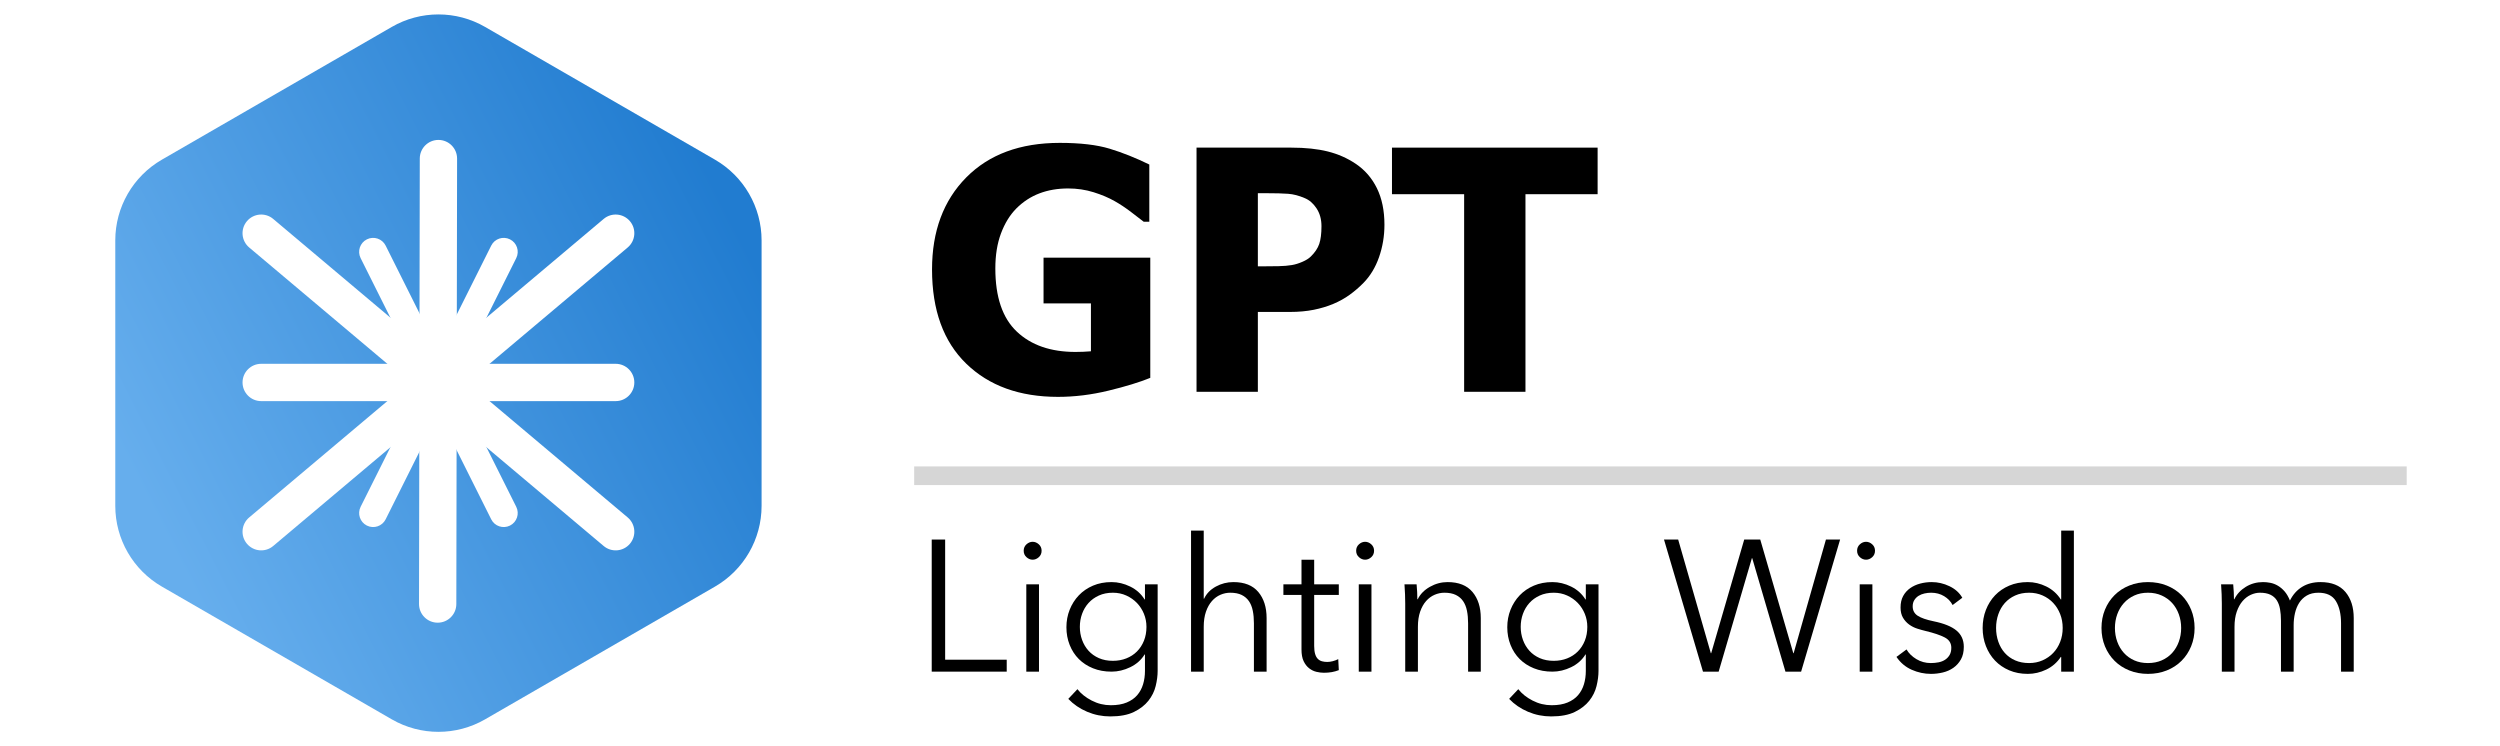
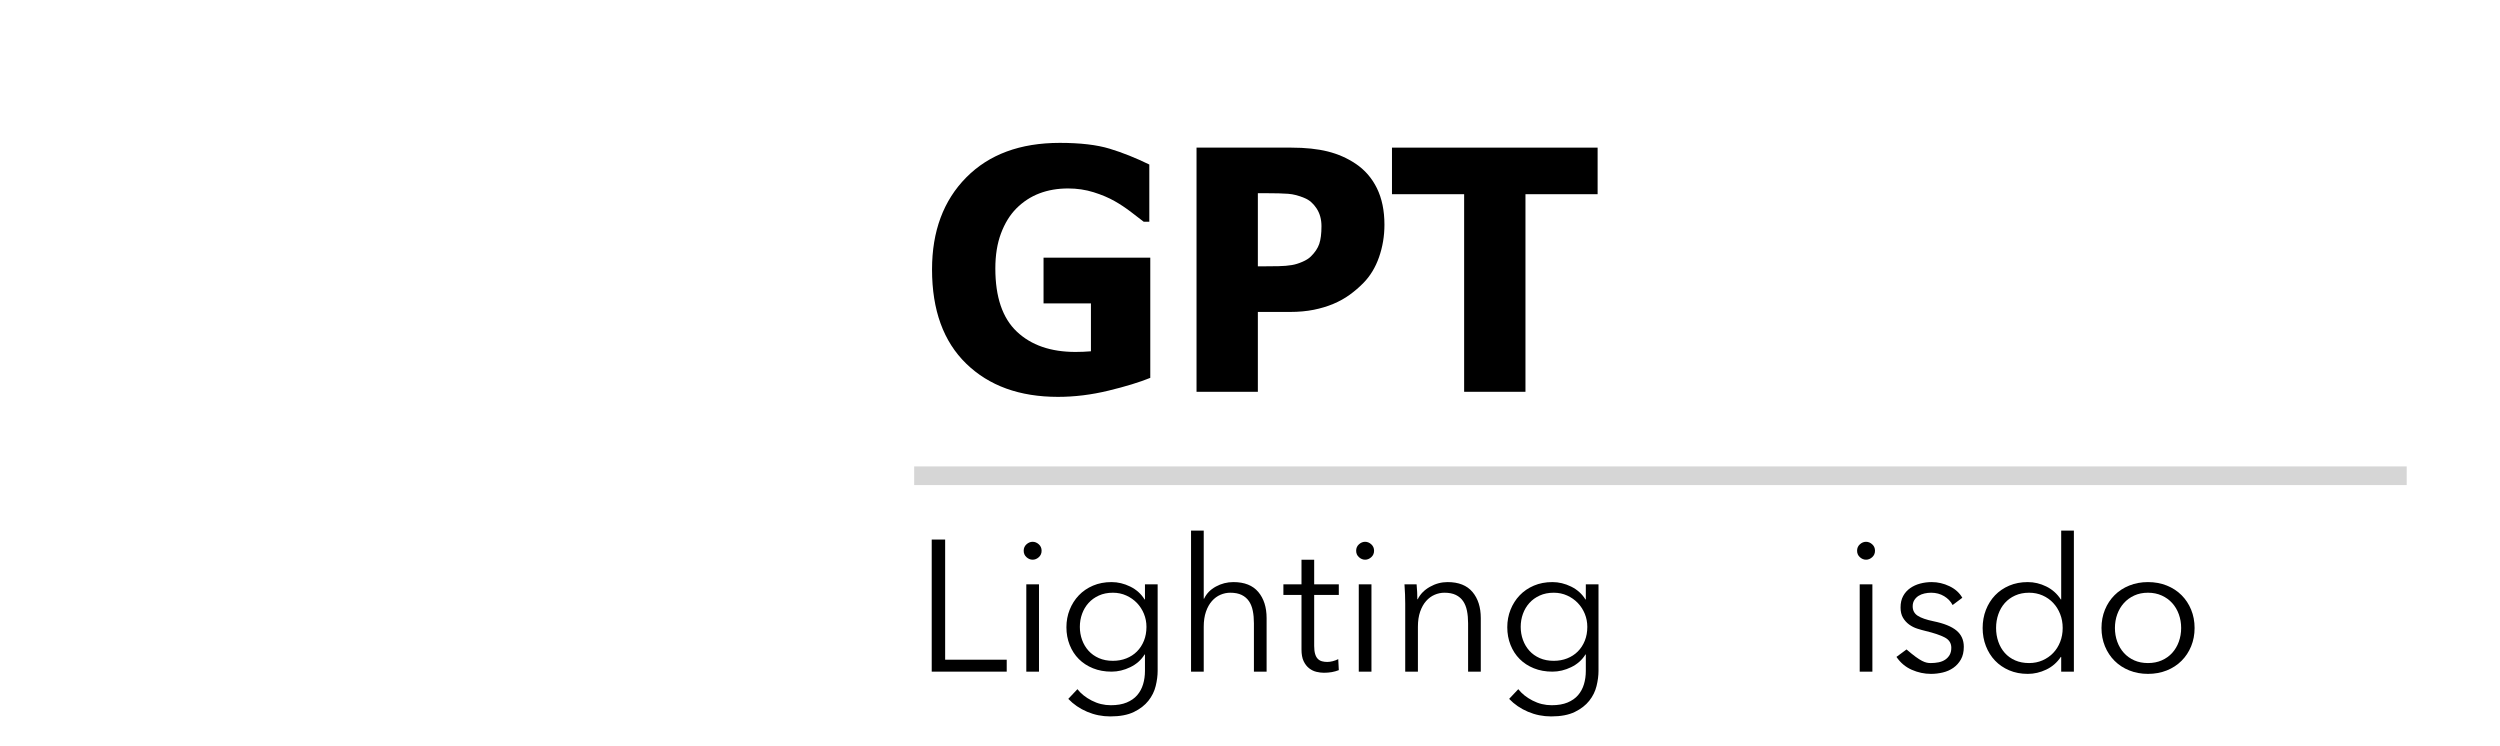
<svg xmlns="http://www.w3.org/2000/svg" width="134px" height="40px" viewBox="0 0 134 40" version="1.1">
  <title>40-curve</title>
  <defs>
    <linearGradient x1="8.918%" y1="74.576%" x2="93.89%" y2="26.078%" id="linearGradient-1">
      <stop stop-color="#66AEED" offset="0%" />
      <stop stop-color="#217CD0" offset="100%" />
    </linearGradient>
  </defs>
  <g id="40-curve" stroke="none" stroke-width="1" fill="none" fill-rule="evenodd">
    <rect fill="#FFFFFF" x="0" y="0" width="134" height="40" />
-     <path d="M26,1.443 L38.321,8.557 C39.868,9.45 40.821,11.1 40.821,12.887 L40.821,27.113 C40.821,28.9 39.868,30.55 38.321,31.443 L26,38.557 C24.453,39.45 22.547,39.45 21,38.557 L8.679,31.443 C7.132,30.55 6.179,28.9 6.179,27.113 L6.179,12.887 C6.179,11.1 7.132,9.45 8.679,8.557 L21,1.443 C22.547,0.55 24.453,0.55 26,1.443 Z" id="多边形" fill="url(#linearGradient-1)" />
    <path d="M19.665,12.829 C20.035,12.644 20.486,12.794 20.671,13.165 L27.671,27.165 C27.856,27.535 27.706,27.986 27.335,28.171 C26.965,28.356 26.514,28.206 26.329,27.835 L19.329,13.835 C19.144,13.465 19.294,13.014 19.665,12.829 Z" id="直线-2备份-3" fill="#FFFFFF" fill-rule="nonzero" />
    <path d="M19.665,12.829 C20.035,12.644 20.486,12.794 20.671,13.165 L27.671,27.165 C27.856,27.535 27.706,27.986 27.335,28.171 C26.965,28.356 26.514,28.206 26.329,27.835 L19.329,13.835 C19.144,13.465 19.294,13.014 19.665,12.829 Z" id="直线-2备份-4" fill="#FFFFFF" fill-rule="nonzero" transform="translate(23.5, 20.5) scale(-1, 1) translate(-23.5, -20.5)" />
    <path d="M13.235,11.856 C13.591,11.433 14.222,11.379 14.644,11.735 L33.644,27.735 C34.067,28.091 34.121,28.722 33.765,29.144 C33.409,29.567 32.778,29.621 32.356,29.265 L13.356,13.265 C12.933,12.909 12.879,12.278 13.235,11.856 Z" id="直线-4" fill="#FFFFFF" fill-rule="nonzero" />
    <path d="M23.502,7.5 C24.054,7.501 24.501,7.949 24.5,8.502 L24.459,32.377 C24.459,32.93 24.01,33.377 23.458,33.376 C22.905,33.375 22.459,32.926 22.459,32.374 L22.5,8.498 C22.501,7.946 22.949,7.499 23.502,7.5 Z" id="直线-2" fill="#FFFFFF" fill-rule="nonzero" />
    <line x1="49.5" y1="25.5" x2="128.5" y2="25.5" id="直线-3" stroke-opacity="0.8" stroke="#CCCCCC" stroke-linecap="square" />
    <g id="GPT备份" transform="translate(49.957, 7.658)" fill="#000000" fill-rule="nonzero">
      <path d="M11.698,12.595 C11.124,12.829 10.378,13.058 9.461,13.28 C8.544,13.503 7.641,13.614 6.75,13.614 C4.693,13.614 3.054,13.021 1.833,11.834 C0.611,10.648 0,8.965 0,6.785 C0,4.734 0.611,3.091 1.833,1.854 C3.054,0.618 4.726,0 6.847,0 C7.942,0 8.833,0.104 9.519,0.312 C10.204,0.52 10.913,0.803 11.646,1.16 L11.646,4.228 L11.347,4.228 C11.188,4.104 10.961,3.93 10.666,3.705 C10.37,3.479 10.081,3.287 9.8,3.129 C9.472,2.941 9.092,2.78 8.662,2.646 C8.231,2.511 7.775,2.443 7.295,2.443 C6.732,2.443 6.22,2.531 5.757,2.707 C5.294,2.883 4.881,3.152 4.518,3.516 C4.172,3.867 3.898,4.312 3.696,4.852 C3.494,5.391 3.393,6.018 3.393,6.732 C3.393,8.262 3.776,9.39 4.544,10.116 C5.312,10.843 6.36,11.206 7.69,11.206 C7.808,11.206 7.945,11.203 8.104,11.197 C8.262,11.191 8.399,11.183 8.517,11.171 L8.517,8.604 L5.977,8.604 L5.977,6.152 L11.698,6.152 L11.698,12.595 Z" id="路径" />
      <path d="M24.249,4.386 C24.249,4.995 24.152,5.575 23.959,6.126 C23.766,6.677 23.487,7.137 23.124,7.506 C22.901,7.734 22.657,7.945 22.39,8.139 C22.124,8.332 21.829,8.496 21.507,8.631 C21.185,8.766 20.834,8.871 20.457,8.947 C20.079,9.023 19.655,9.062 19.187,9.062 L17.464,9.062 L17.464,13.342 L14.177,13.342 L14.177,0.255 L19.257,0.255 C20.013,0.255 20.665,0.324 21.212,0.461 C21.76,0.599 22.257,0.817 22.702,1.116 C23.194,1.444 23.575,1.882 23.845,2.43 C24.114,2.978 24.249,3.63 24.249,4.386 Z M20.874,4.465 C20.874,4.096 20.786,3.778 20.61,3.511 C20.435,3.245 20.224,3.062 19.978,2.962 C19.667,2.827 19.37,2.75 19.085,2.729 C18.801,2.708 18.416,2.698 17.93,2.698 L17.464,2.698 L17.464,6.618 L17.692,6.618 C18.003,6.618 18.296,6.615 18.571,6.609 C18.847,6.604 19.087,6.583 19.292,6.548 C19.468,6.519 19.654,6.461 19.85,6.376 C20.046,6.292 20.197,6.196 20.303,6.091 C20.525,5.874 20.676,5.648 20.755,5.414 C20.834,5.18 20.874,4.863 20.874,4.465 Z" id="形状" />
      <polygon id="路径" points="28.521 13.342 28.521 2.751 24.653 2.751 24.653 0.255 35.675 0.255 35.675 2.751 31.808 2.751 31.808 13.342" />
    </g>
    <g id="Lighting-Wisdom备份" transform="translate(49.94, 28.44)" fill="#000000" fill-rule="nonzero">
      <polygon id="路径" points="0.72 6.92 4.02 6.92 4.02 7.56 0 7.56 0 0.48 0.72 0.48" />
      <path d="M5.75,7.56 L5.07,7.56 L5.07,2.88 L5.75,2.88 L5.75,7.56 Z M5.89,1.08 C5.89,1.22 5.84,1.335 5.74,1.425 C5.64,1.515 5.53,1.56 5.41,1.56 C5.29,1.56 5.18,1.515 5.08,1.425 C4.98,1.335 4.93,1.22 4.93,1.08 C4.93,0.94 4.98,0.825 5.08,0.735 C5.18,0.645 5.29,0.6 5.41,0.6 C5.53,0.6 5.64,0.645 5.74,0.735 C5.84,0.825 5.89,0.94 5.89,1.08 Z" id="形状" />
      <path d="M7.81,8.5 C7.997,8.74 8.252,8.943 8.575,9.11 C8.898,9.277 9.24,9.36 9.6,9.36 C9.933,9.36 10.217,9.312 10.45,9.215 C10.683,9.118 10.872,8.987 11.015,8.82 C11.158,8.653 11.263,8.458 11.33,8.235 C11.397,8.012 11.43,7.773 11.43,7.52 L11.43,6.64 L11.41,6.64 C11.23,6.933 10.975,7.16 10.645,7.32 C10.315,7.48 9.98,7.56 9.64,7.56 C9.273,7.56 8.942,7.5 8.645,7.38 C8.348,7.26 8.095,7.095 7.885,6.885 C7.675,6.675 7.512,6.423 7.395,6.13 C7.278,5.837 7.22,5.52 7.22,5.18 C7.22,4.847 7.278,4.533 7.395,4.24 C7.512,3.947 7.675,3.69 7.885,3.47 C8.095,3.25 8.348,3.077 8.645,2.95 C8.942,2.823 9.273,2.76 9.64,2.76 C9.98,2.76 10.313,2.84 10.64,3 C10.967,3.16 11.223,3.39 11.41,3.69 L11.43,3.69 L11.43,2.88 L12.11,2.88 L12.11,7.52 C12.11,7.773 12.075,8.043 12.005,8.33 C11.935,8.617 11.805,8.88 11.615,9.12 C11.425,9.36 11.167,9.56 10.84,9.72 C10.513,9.88 10.09,9.96 9.57,9.96 C9.137,9.96 8.723,9.877 8.33,9.71 C7.937,9.543 7.6,9.313 7.32,9.02 L7.81,8.5 Z M7.94,5.16 C7.94,5.407 7.98,5.64 8.06,5.86 C8.14,6.08 8.255,6.273 8.405,6.44 C8.555,6.607 8.74,6.738 8.96,6.835 C9.18,6.932 9.43,6.98 9.71,6.98 C9.97,6.98 10.21,6.937 10.43,6.85 C10.65,6.763 10.84,6.64 11,6.48 C11.16,6.32 11.285,6.128 11.375,5.905 C11.465,5.682 11.51,5.433 11.51,5.16 C11.51,4.913 11.465,4.68 11.375,4.46 C11.285,4.24 11.16,4.047 11,3.88 C10.84,3.713 10.65,3.58 10.43,3.48 C10.21,3.38 9.97,3.33 9.71,3.33 C9.43,3.33 9.18,3.38 8.96,3.48 C8.74,3.58 8.555,3.713 8.405,3.88 C8.255,4.047 8.14,4.24 8.06,4.46 C7.98,4.68 7.94,4.913 7.94,5.16 Z" id="形状" />
      <path d="M14.6,3.65 C14.727,3.377 14.937,3.16 15.23,3 C15.523,2.84 15.837,2.76 16.17,2.76 C16.763,2.76 17.208,2.937 17.505,3.29 C17.802,3.643 17.95,4.11 17.95,4.69 L17.95,7.56 L17.27,7.56 L17.27,4.97 C17.27,4.723 17.25,4.5 17.21,4.3 C17.17,4.1 17.102,3.928 17.005,3.785 C16.908,3.642 16.778,3.53 16.615,3.45 C16.452,3.37 16.247,3.33 16,3.33 C15.82,3.33 15.645,3.367 15.475,3.44 C15.305,3.513 15.153,3.625 15.02,3.775 C14.887,3.925 14.78,4.115 14.7,4.345 C14.62,4.575 14.58,4.847 14.58,5.16 L14.58,7.56 L13.9,7.56 L13.9,0 L14.58,0 L14.58,3.65 L14.6,3.65 Z" id="路径" />
      <path d="M21.82,3.45 L20.5,3.45 L20.5,6.18 C20.5,6.353 20.517,6.497 20.55,6.61 C20.583,6.723 20.632,6.812 20.695,6.875 C20.758,6.938 20.833,6.982 20.92,7.005 C21.007,7.028 21.1,7.04 21.2,7.04 C21.293,7.04 21.392,7.027 21.495,7 C21.598,6.973 21.697,6.937 21.79,6.89 L21.82,7.48 C21.7,7.527 21.575,7.562 21.445,7.585 C21.315,7.608 21.173,7.62 21.02,7.62 C20.893,7.62 20.76,7.603 20.62,7.57 C20.48,7.537 20.35,7.473 20.23,7.38 C20.11,7.287 20.012,7.16 19.935,7 C19.858,6.84 19.82,6.63 19.82,6.37 L19.82,3.45 L18.85,3.45 L18.85,2.88 L19.82,2.88 L19.82,1.56 L20.5,1.56 L20.5,2.88 L21.82,2.88 L21.82,3.45 Z" id="路径" />
      <path d="M23.57,7.56 L22.89,7.56 L22.89,2.88 L23.57,2.88 L23.57,7.56 Z M23.71,1.08 C23.71,1.22 23.66,1.335 23.56,1.425 C23.46,1.515 23.35,1.56 23.23,1.56 C23.11,1.56 23,1.515 22.9,1.425 C22.8,1.335 22.75,1.22 22.75,1.08 C22.75,0.94 22.8,0.825 22.9,0.735 C23,0.645 23.11,0.6 23.23,0.6 C23.35,0.6 23.46,0.645 23.56,0.735 C23.66,0.825 23.71,0.94 23.71,1.08 Z" id="形状" />
      <path d="M25.99,2.88 C26.003,3.007 26.013,3.147 26.02,3.3 C26.027,3.453 26.03,3.58 26.03,3.68 L26.05,3.68 C26.183,3.407 26.4,3.185 26.7,3.015 C27,2.845 27.317,2.76 27.65,2.76 C28.243,2.76 28.688,2.937 28.985,3.29 C29.282,3.643 29.43,4.11 29.43,4.69 L29.43,7.56 L28.75,7.56 L28.75,4.97 C28.75,4.723 28.73,4.5 28.69,4.3 C28.65,4.1 28.582,3.928 28.485,3.785 C28.388,3.642 28.258,3.53 28.095,3.45 C27.932,3.37 27.727,3.33 27.48,3.33 C27.3,3.33 27.125,3.367 26.955,3.44 C26.785,3.513 26.633,3.625 26.5,3.775 C26.367,3.925 26.26,4.115 26.18,4.345 C26.1,4.575 26.06,4.847 26.06,5.16 L26.06,7.56 L25.38,7.56 L25.38,3.91 C25.38,3.783 25.377,3.62 25.37,3.42 C25.363,3.22 25.353,3.04 25.34,2.88 L25.99,2.88 Z" id="路径" />
      <path d="M31.44,8.5 C31.627,8.74 31.882,8.943 32.205,9.11 C32.528,9.277 32.87,9.36 33.23,9.36 C33.563,9.36 33.847,9.312 34.08,9.215 C34.313,9.118 34.502,8.987 34.645,8.82 C34.788,8.653 34.893,8.458 34.96,8.235 C35.027,8.012 35.06,7.773 35.06,7.52 L35.06,6.64 L35.04,6.64 C34.86,6.933 34.605,7.16 34.275,7.32 C33.945,7.48 33.61,7.56 33.27,7.56 C32.903,7.56 32.572,7.5 32.275,7.38 C31.978,7.26 31.725,7.095 31.515,6.885 C31.305,6.675 31.142,6.423 31.025,6.13 C30.908,5.837 30.85,5.52 30.85,5.18 C30.85,4.847 30.908,4.533 31.025,4.24 C31.142,3.947 31.305,3.69 31.515,3.47 C31.725,3.25 31.978,3.077 32.275,2.95 C32.572,2.823 32.903,2.76 33.27,2.76 C33.61,2.76 33.943,2.84 34.27,3 C34.597,3.16 34.853,3.39 35.04,3.69 L35.06,3.69 L35.06,2.88 L35.74,2.88 L35.74,7.52 C35.74,7.773 35.705,8.043 35.635,8.33 C35.565,8.617 35.435,8.88 35.245,9.12 C35.055,9.36 34.797,9.56 34.47,9.72 C34.143,9.88 33.72,9.96 33.2,9.96 C32.767,9.96 32.353,9.877 31.96,9.71 C31.567,9.543 31.23,9.313 30.95,9.02 L31.44,8.5 Z M31.57,5.16 C31.57,5.407 31.61,5.64 31.69,5.86 C31.77,6.08 31.885,6.273 32.035,6.44 C32.185,6.607 32.37,6.738 32.59,6.835 C32.81,6.932 33.06,6.98 33.34,6.98 C33.6,6.98 33.84,6.937 34.06,6.85 C34.28,6.763 34.47,6.64 34.63,6.48 C34.79,6.32 34.915,6.128 35.005,5.905 C35.095,5.682 35.14,5.433 35.14,5.16 C35.14,4.913 35.095,4.68 35.005,4.46 C34.915,4.24 34.79,4.047 34.63,3.88 C34.47,3.713 34.28,3.58 34.06,3.48 C33.84,3.38 33.6,3.33 33.34,3.33 C33.06,3.33 32.81,3.38 32.59,3.48 C32.37,3.58 32.185,3.713 32.035,3.88 C31.885,4.047 31.77,4.24 31.69,4.46 C31.61,4.68 31.57,4.913 31.57,5.16 Z" id="形状" />
-       <polygon id="路径" points="41.76 6.57 41.78 6.57 43.55 0.48 44.41 0.48 46.18 6.57 46.2 6.57 47.93 0.48 48.69 0.48 46.6 7.56 45.76 7.56 43.98 1.48 43.96 1.48 42.18 7.56 41.34 7.56 39.25 0.48 40.01 0.48" />
      <path d="M50.42,7.56 L49.74,7.56 L49.74,2.88 L50.42,2.88 L50.42,7.56 Z M50.56,1.08 C50.56,1.22 50.51,1.335 50.41,1.425 C50.31,1.515 50.2,1.56 50.08,1.56 C49.96,1.56 49.85,1.515 49.75,1.425 C49.65,1.335 49.6,1.22 49.6,1.08 C49.6,0.94 49.65,0.825 49.75,0.735 C49.85,0.645 49.96,0.6 50.08,0.6 C50.2,0.6 50.31,0.645 50.41,0.735 C50.51,0.825 50.56,0.94 50.56,1.08 Z" id="形状" />
-       <path d="M54.72,3.99 C54.62,3.797 54.468,3.638 54.265,3.515 C54.062,3.392 53.83,3.33 53.57,3.33 C53.45,3.33 53.33,3.343 53.21,3.37 C53.09,3.397 52.983,3.44 52.89,3.5 C52.797,3.56 52.722,3.637 52.665,3.73 C52.608,3.823 52.58,3.933 52.58,4.06 C52.58,4.28 52.67,4.448 52.85,4.565 C53.03,4.682 53.313,4.78 53.7,4.86 C54.253,4.973 54.662,5.138 54.925,5.355 C55.188,5.572 55.32,5.863 55.32,6.23 C55.32,6.497 55.268,6.722 55.165,6.905 C55.062,7.088 54.927,7.238 54.76,7.355 C54.593,7.472 54.405,7.555 54.195,7.605 C53.985,7.655 53.773,7.68 53.56,7.68 C53.207,7.68 52.863,7.607 52.53,7.46 C52.197,7.313 51.923,7.083 51.71,6.77 L52.25,6.37 C52.37,6.577 52.547,6.75 52.78,6.89 C53.013,7.03 53.27,7.1 53.55,7.1 C53.697,7.1 53.837,7.087 53.97,7.06 C54.103,7.033 54.22,6.987 54.32,6.92 C54.42,6.853 54.5,6.768 54.56,6.665 C54.62,6.562 54.65,6.433 54.65,6.28 C54.65,6.033 54.532,5.848 54.295,5.725 C54.058,5.602 53.717,5.487 53.27,5.38 C53.13,5.347 52.982,5.305 52.825,5.255 C52.668,5.205 52.523,5.132 52.39,5.035 C52.257,4.938 52.147,4.817 52.06,4.67 C51.973,4.523 51.93,4.34 51.93,4.12 C51.93,3.88 51.977,3.675 52.07,3.505 C52.163,3.335 52.288,3.195 52.445,3.085 C52.602,2.975 52.78,2.893 52.98,2.84 C53.18,2.787 53.387,2.76 53.6,2.76 C53.927,2.76 54.243,2.833 54.55,2.98 C54.857,3.127 55.087,3.333 55.24,3.6 L54.72,3.99 Z" id="路径" />
+       <path d="M54.72,3.99 C54.62,3.797 54.468,3.638 54.265,3.515 C54.062,3.392 53.83,3.33 53.57,3.33 C53.45,3.33 53.33,3.343 53.21,3.37 C53.09,3.397 52.983,3.44 52.89,3.5 C52.797,3.56 52.722,3.637 52.665,3.73 C52.608,3.823 52.58,3.933 52.58,4.06 C52.58,4.28 52.67,4.448 52.85,4.565 C53.03,4.682 53.313,4.78 53.7,4.86 C54.253,4.973 54.662,5.138 54.925,5.355 C55.188,5.572 55.32,5.863 55.32,6.23 C55.32,6.497 55.268,6.722 55.165,6.905 C55.062,7.088 54.927,7.238 54.76,7.355 C54.593,7.472 54.405,7.555 54.195,7.605 C53.985,7.655 53.773,7.68 53.56,7.68 C53.207,7.68 52.863,7.607 52.53,7.46 C52.197,7.313 51.923,7.083 51.71,6.77 L52.25,6.37 C53.013,7.03 53.27,7.1 53.55,7.1 C53.697,7.1 53.837,7.087 53.97,7.06 C54.103,7.033 54.22,6.987 54.32,6.92 C54.42,6.853 54.5,6.768 54.56,6.665 C54.62,6.562 54.65,6.433 54.65,6.28 C54.65,6.033 54.532,5.848 54.295,5.725 C54.058,5.602 53.717,5.487 53.27,5.38 C53.13,5.347 52.982,5.305 52.825,5.255 C52.668,5.205 52.523,5.132 52.39,5.035 C52.257,4.938 52.147,4.817 52.06,4.67 C51.973,4.523 51.93,4.34 51.93,4.12 C51.93,3.88 51.977,3.675 52.07,3.505 C52.163,3.335 52.288,3.195 52.445,3.085 C52.602,2.975 52.78,2.893 52.98,2.84 C53.18,2.787 53.387,2.76 53.6,2.76 C53.927,2.76 54.243,2.833 54.55,2.98 C54.857,3.127 55.087,3.333 55.24,3.6 L54.72,3.99 Z" id="路径" />
      <path d="M60.52,6.77 C60.32,7.07 60.06,7.297 59.74,7.45 C59.42,7.603 59.09,7.68 58.75,7.68 C58.383,7.68 58.052,7.617 57.755,7.49 C57.458,7.363 57.205,7.19 56.995,6.97 C56.785,6.75 56.622,6.49 56.505,6.19 C56.388,5.89 56.33,5.567 56.33,5.22 C56.33,4.873 56.388,4.55 56.505,4.25 C56.622,3.95 56.785,3.69 56.995,3.47 C57.205,3.25 57.458,3.077 57.755,2.95 C58.052,2.823 58.383,2.76 58.75,2.76 C59.09,2.76 59.42,2.838 59.74,2.995 C60.06,3.152 60.32,3.383 60.52,3.69 L60.54,3.69 L60.54,0 L61.22,0 L61.22,7.56 L60.54,7.56 L60.54,6.77 L60.52,6.77 Z M57.05,5.22 C57.05,5.48 57.09,5.725 57.17,5.955 C57.25,6.185 57.365,6.385 57.515,6.555 C57.665,6.725 57.85,6.858 58.07,6.955 C58.29,7.052 58.54,7.1 58.82,7.1 C59.08,7.1 59.32,7.052 59.54,6.955 C59.76,6.858 59.95,6.727 60.11,6.56 C60.27,6.393 60.395,6.195 60.485,5.965 C60.575,5.735 60.62,5.487 60.62,5.22 C60.62,4.953 60.575,4.705 60.485,4.475 C60.395,4.245 60.27,4.045 60.11,3.875 C59.95,3.705 59.76,3.572 59.54,3.475 C59.32,3.378 59.08,3.33 58.82,3.33 C58.54,3.33 58.29,3.38 58.07,3.48 C57.85,3.58 57.665,3.715 57.515,3.885 C57.365,4.055 57.25,4.255 57.17,4.485 C57.09,4.715 57.05,4.96 57.05,5.22 Z" id="形状" />
      <path d="M67.69,5.22 C67.69,5.573 67.628,5.9 67.505,6.2 C67.382,6.5 67.21,6.76 66.99,6.98 C66.77,7.2 66.507,7.372 66.2,7.495 C65.893,7.618 65.557,7.68 65.19,7.68 C64.83,7.68 64.497,7.618 64.19,7.495 C63.883,7.372 63.62,7.2 63.4,6.98 C63.18,6.76 63.008,6.5 62.885,6.2 C62.762,5.9 62.7,5.573 62.7,5.22 C62.7,4.867 62.762,4.54 62.885,4.24 C63.008,3.94 63.18,3.68 63.4,3.46 C63.62,3.24 63.883,3.068 64.19,2.945 C64.497,2.822 64.83,2.76 65.19,2.76 C65.557,2.76 65.893,2.822 66.2,2.945 C66.507,3.068 66.77,3.24 66.99,3.46 C67.21,3.68 67.382,3.94 67.505,4.24 C67.628,4.54 67.69,4.867 67.69,5.22 Z M66.97,5.22 C66.97,4.96 66.928,4.715 66.845,4.485 C66.762,4.255 66.643,4.055 66.49,3.885 C66.337,3.715 66.15,3.58 65.93,3.48 C65.71,3.38 65.463,3.33 65.19,3.33 C64.917,3.33 64.672,3.38 64.455,3.48 C64.238,3.58 64.053,3.715 63.9,3.885 C63.747,4.055 63.628,4.255 63.545,4.485 C63.462,4.715 63.42,4.96 63.42,5.22 C63.42,5.48 63.462,5.725 63.545,5.955 C63.628,6.185 63.747,6.385 63.9,6.555 C64.053,6.725 64.238,6.858 64.455,6.955 C64.672,7.052 64.917,7.1 65.19,7.1 C65.463,7.1 65.71,7.052 65.93,6.955 C66.15,6.858 66.337,6.725 66.49,6.555 C66.643,6.385 66.762,6.185 66.845,5.955 C66.928,5.725 66.97,5.48 66.97,5.22 Z" id="形状" />
-       <path d="M69.82,3.68 C69.953,3.407 70.158,3.185 70.435,3.015 C70.712,2.845 71.02,2.76 71.36,2.76 C71.487,2.76 71.618,2.773 71.755,2.8 C71.892,2.827 72.025,2.878 72.155,2.955 C72.285,3.032 72.405,3.133 72.515,3.26 C72.625,3.387 72.72,3.55 72.8,3.75 C72.96,3.43 73.178,3.185 73.455,3.015 C73.732,2.845 74.06,2.76 74.44,2.76 C75.033,2.76 75.478,2.937 75.775,3.29 C76.072,3.643 76.22,4.11 76.22,4.69 L76.22,7.56 L75.54,7.56 L75.54,4.97 C75.54,4.477 75.448,4.08 75.265,3.78 C75.082,3.48 74.77,3.33 74.33,3.33 C74.083,3.33 73.875,3.38 73.705,3.48 C73.535,3.58 73.398,3.712 73.295,3.875 C73.192,4.038 73.117,4.223 73.07,4.43 C73.023,4.637 73,4.85 73,5.07 L73,7.56 L72.32,7.56 L72.32,4.83 C72.32,4.603 72.303,4.397 72.27,4.21 C72.237,4.023 72.178,3.865 72.095,3.735 C72.012,3.605 71.897,3.505 71.75,3.435 C71.603,3.365 71.417,3.33 71.19,3.33 C71.03,3.33 70.868,3.367 70.705,3.44 C70.542,3.513 70.395,3.625 70.265,3.775 C70.135,3.925 70.03,4.115 69.95,4.345 C69.87,4.575 69.83,4.847 69.83,5.16 L69.83,7.56 L69.15,7.56 L69.15,3.91 C69.15,3.783 69.147,3.62 69.14,3.42 C69.133,3.22 69.123,3.04 69.11,2.88 L69.76,2.88 C69.773,3.007 69.783,3.147 69.79,3.3 C69.797,3.453 69.8,3.58 69.8,3.68 L69.82,3.68 Z" id="路径" />
    </g>
    <path d="M32.356,11.735 C32.778,11.379 33.409,11.433 33.765,11.856 C34.121,12.278 34.067,12.909 33.644,13.265 L14.644,29.265 C14.222,29.621 13.591,29.567 13.235,29.144 C12.879,28.722 12.933,28.091 13.356,27.735 L32.356,11.735 Z" id="直线-5" fill="#FFFFFF" fill-rule="nonzero" />
    <path d="M33,19.5 C33.552,19.5 34,19.948 34,20.5 C34,21.052 33.552,21.5 33,21.5 L14,21.5 C13.448,21.5 13,21.052 13,20.5 C13,19.948 13.448,19.5 14,19.5 L33,19.5 Z" id="直线" fill="#FFFFFF" fill-rule="nonzero" />
  </g>
</svg>